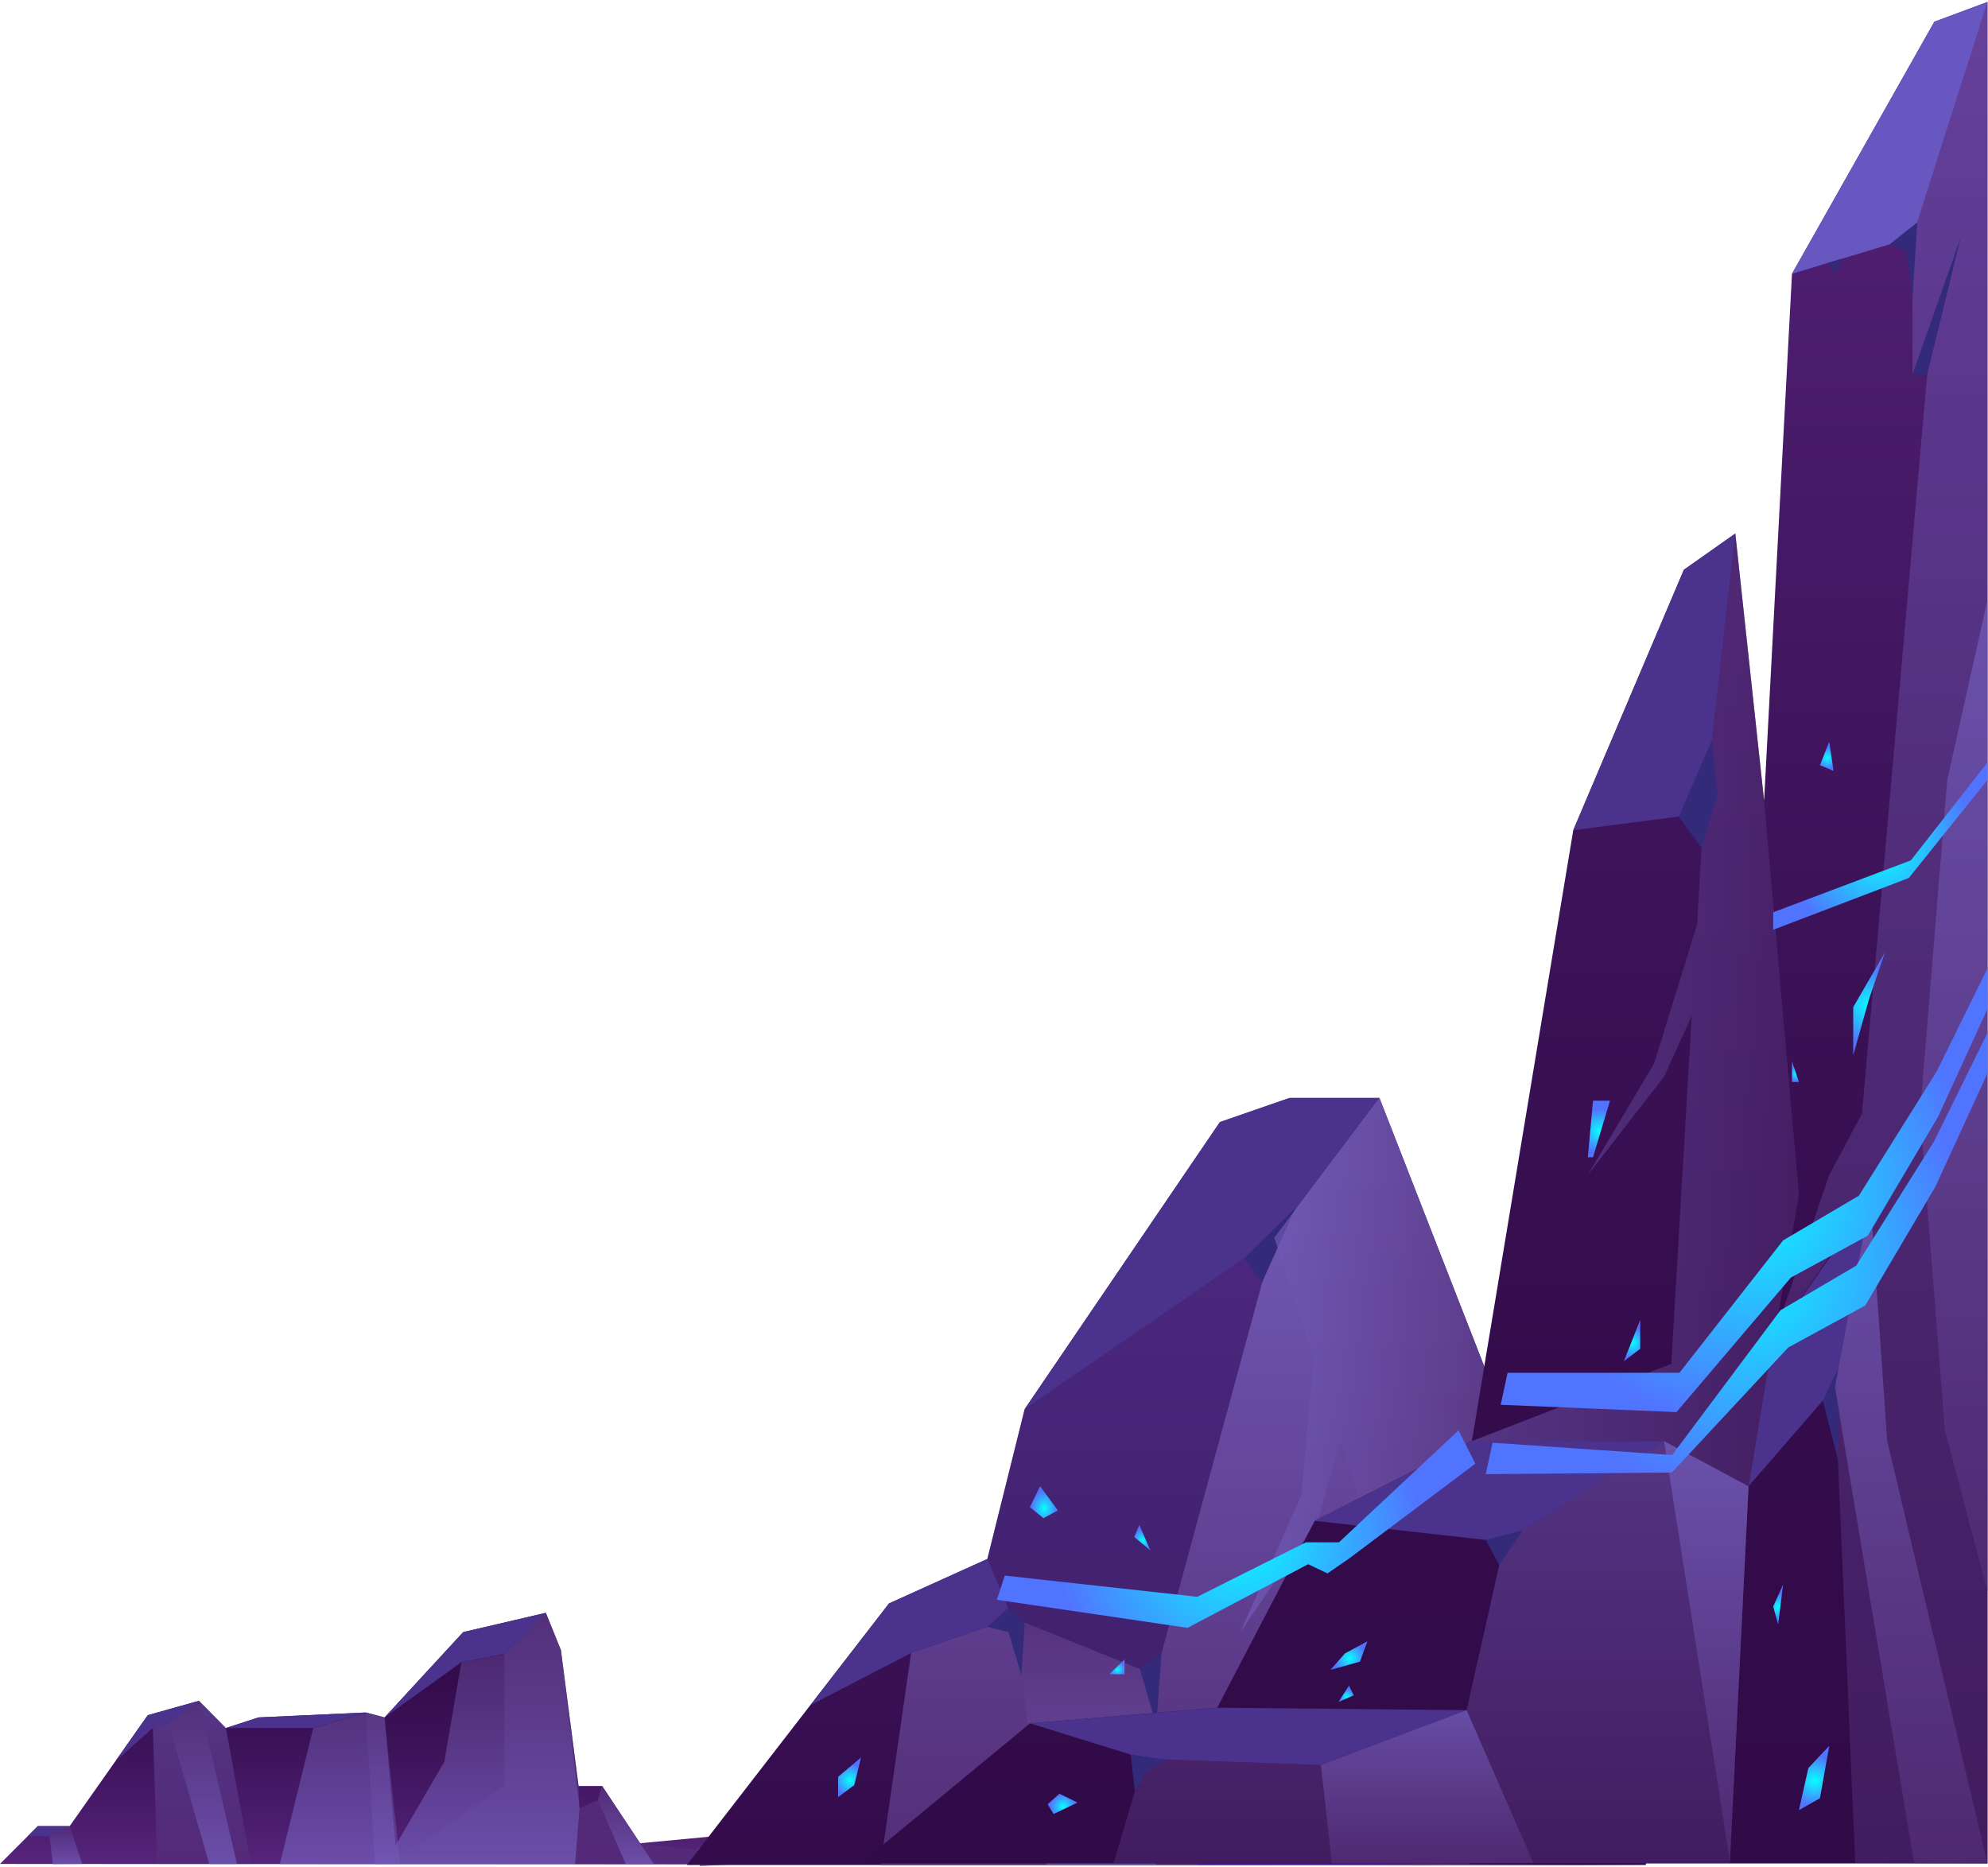
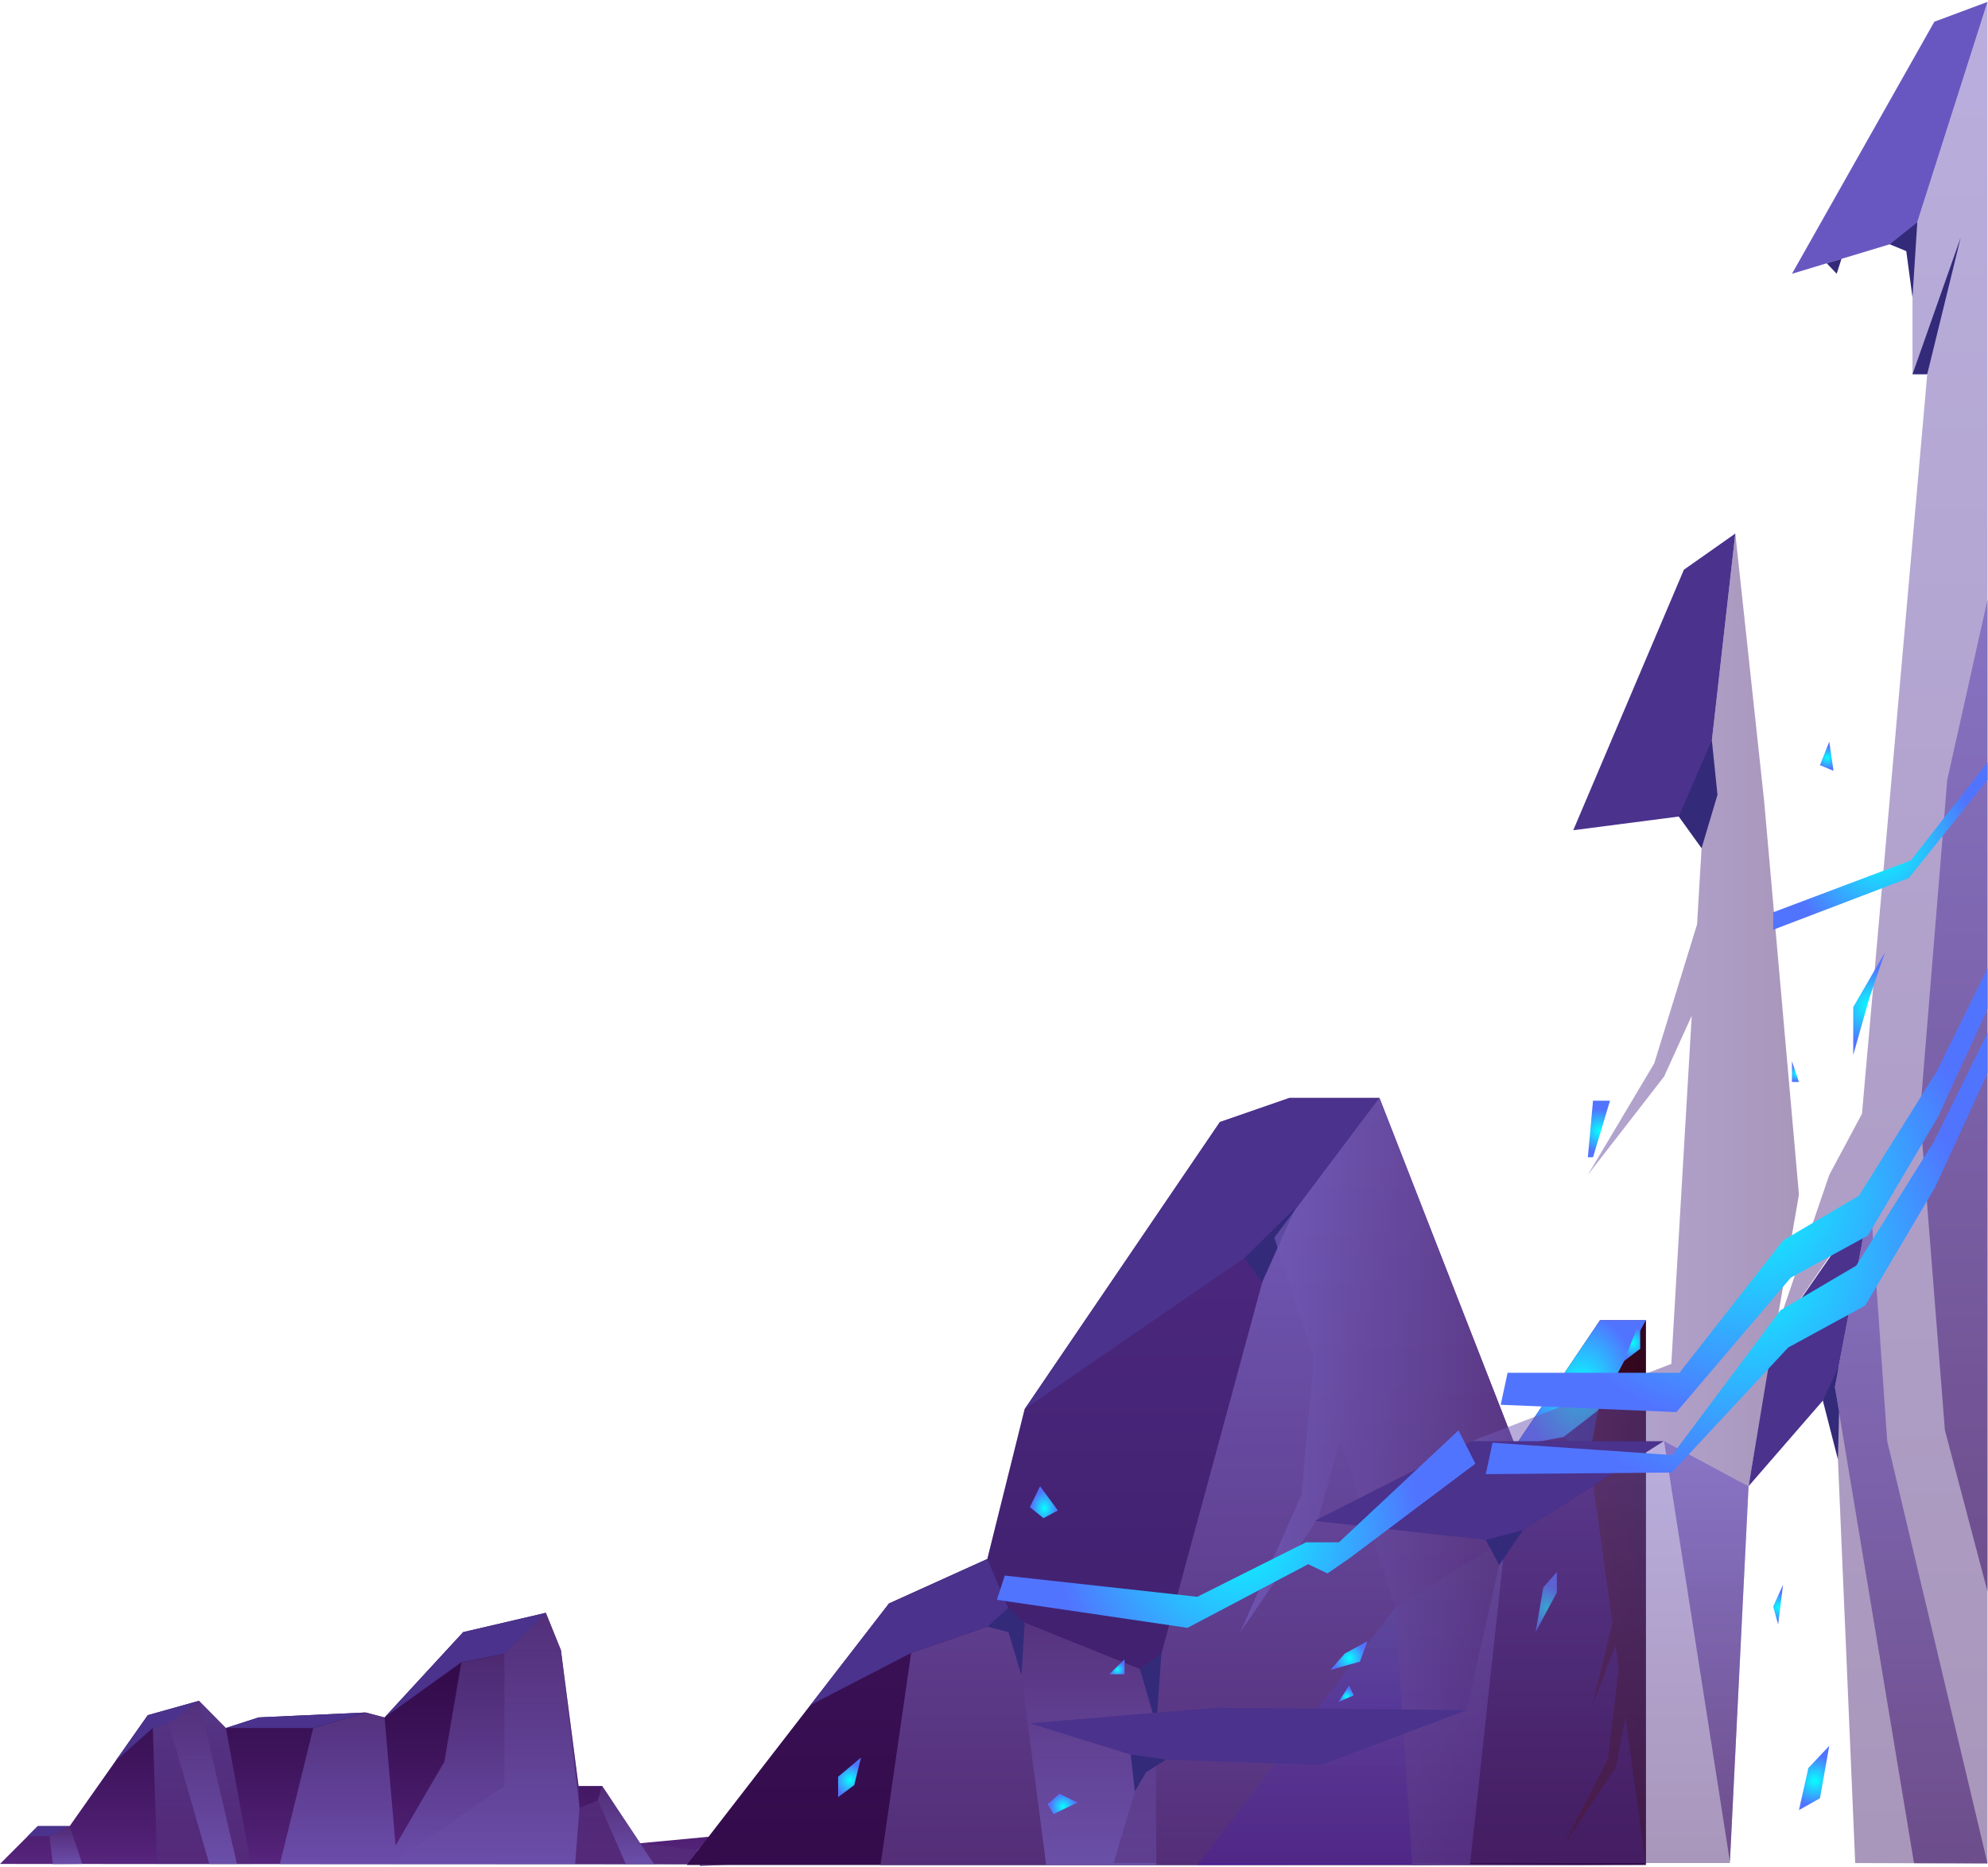
<svg xmlns="http://www.w3.org/2000/svg" width="574" height="539" fill="none">
  <path fill="url(#a)" fill-rule="evenodd" d="M212.007 538.319h-13.492l-16.647-.016h-1.156l-14.628-.013-44.943-.016h-12.855l-27.487-.013-57.958-.029h-7.587l-15.264-.017 8.006-8.008 2.915-2.912h9.203l13.203-18.748 9.35-13.284 14.787-4.152 7.762 7.853 9.45-3.055 30.964-1.425 5.412 1.425 22.692-24.627 23.864-5.574 4.36 10.791v.045l5.09 39.164h6.798l10.979 16.528 21.511-2.029.13.185z" clip-rule="evenodd" />
  <path fill="#4A328D" fill-rule="evenodd" d="m157.598 465.708-11.96 11.872-12.45 2.422-22.146 15.907 22.692-24.627zm-51.968 28.776-15.193 4.48h-25.22l9.45-3.055zm-48.176-3.373-7.515 5.95-1.286.419-4.529 1.484-10.807 9.583 9.35-13.284zm-37.34 36.184-5.814 2.912H7.996l2.915-2.912z" clip-rule="evenodd" />
  <path fill="url(#b)" fill-rule="evenodd" d="m23.75 538.215-.909.017-7.574.087-.012-.087-.955-8.025 5.814-2.912z" clip-rule="evenodd" opacity=".7" style="mix-blend-mode:multiply" />
  <path fill="url(#c)" fill-rule="evenodd" d="M212.007 538.319h-45.923v-.029l-.013-.013v-.058h-53.5l2.756-1.873 30.315-20.634v-38.129l11.959-11.875 4.357 10.794v.042l5.093 39.168.273 6.369a246 246 0 0 1 5.311-2.233l1.211-4.136 10.979 16.527 16.362 1.961 5.152-3.993.13.188 5.541 7.924z" clip-rule="evenodd" opacity=".5" style="mix-blend-mode:multiply" />
  <path fill="url(#d)" fill-rule="evenodd" d="m188.805 538.215-6.937.088-1.156.016v-.016l-8.08-18.459 1.214-4.136 10.979 16.528z" clip-rule="evenodd" opacity=".7" style="mix-blend-mode:multiply" />
  <path fill="url(#e)" fill-rule="evenodd" d="M72.43 538.215H45.393l-1.27-39.251 4.529-1.484 1.286-.419 7.515-5.95 7.762 7.853z" clip-rule="evenodd" opacity=".5" style="mix-blend-mode:multiply" />
-   <path fill="url(#f)" fill-rule="evenodd" d="m115.528 538.215-3.824.059h-.318l-3.1.045v-.045l-2.656-43.732v-.058l5.412 1.425v.058l3.808 35.808.474 4.567z" clip-rule="evenodd" opacity=".5" style="mix-blend-mode:multiply" />
  <path fill="url(#g)" fill-rule="evenodd" d="m57.457 491.107-8.81 6.376 11.78 40.742h8.003z" clip-rule="evenodd" opacity=".7" style="mix-blend-mode:multiply" />
  <path fill="url(#h)" fill-rule="evenodd" d="m212.007 538.319-4.285.231-5.613.302-.059-.302-.042-.231-.578-2.899-.243-1.224 5.149-3.989.13.185z" clip-rule="evenodd" opacity=".7" style="mix-blend-mode:multiply" />
  <path fill="url(#i)" fill-rule="evenodd" d="M167.324 522.078v.042l-1.256 16.095v.059h-85.27v-.013l9.64-39.252 15.192-4.467 5.412 1.425 3.172 36.889.636-1.081 13.459-23.085 4.88-28.646 12.449-2.422 11.96-11.872 4.36 10.794z" clip-rule="evenodd" opacity=".7" style="mix-blend-mode:multiply" />
  <path fill="url(#j)" fill-rule="evenodd" d="M475.216 381.208v157.309H198.285l.23-.298 2.916-3.76 5.035-6.531 27.5-35.564h.016l22.695-29.357 28.406-12.853 2.756-11.096 2.266-9.073 5.756-23.124 56.357-82.864h.013l20.085-6.96h25.971l22.825 58.503 4.876 12.479 2.568 6.567v.02l6.824 17.491 1.571 4.026.536 1.383.938-1.383 4.759-7.055 11.746-17.4 5.96-8.83 1.094-1.63z" clip-rule="evenodd" />
  <path fill="#4A328D" fill-rule="evenodd" d="m398.287 317.037-24.744 32.873-5.613 7.444-8.629 5.931-63.424 43.595 56.354-82.883 20.085-6.96z" clip-rule="evenodd" />
  <path fill="url(#k)" fill-rule="evenodd" d="m475.216 381.211-17.238 32.529-20.491 3.766 24.5-36.295z" clip-rule="evenodd" />
  <path fill="#4A328D" fill-rule="evenodd" d="m292.459 467.198-7.36 2.526-22.033 7.577-29.084 15.063 22.695-29.357 28.406-12.853h.016l6.087 14.086z" clip-rule="evenodd" />
  <path fill="url(#l)" fill-rule="evenodd" d="M475.216 538.517h-220.98l.058-.448.809-5.518 7.963-55.25 22.033-7.577 7.36-2.526.243.094 2.886 1.159 33.574 13.489 4.457 1.798 1.718-6.324 7.561-27.86 3.23-11.898 18.296-67.411.013-.036 3.493-12.855 5.613-7.444 24.744-32.873 22.825 58.503 4.876 12.479 2.568 6.587 6.824 17.491 1.571 4.026.536 1.383-2.769 25.669-.159 1.386-.059.617-.561 5.162v.019l-5.844 54.072-3.623 33.525v.039l-.013.074-.016.169z" clip-rule="evenodd" style="mix-blend-mode:multiply" />
  <path fill="url(#m)" fill-rule="evenodd" d="M333.866 537.956v.561h-31.801l-.056-.448-5.21-39.962-1.889-14.388v-.039l-2.107-16.164 3.074 1.217 33.256 13.226 4.486 1.779.046 10.849.013 2.977.042 10.123.016.318v1.944z" clip-rule="evenodd" opacity=".7" style="mix-blend-mode:multiply" />
  <path fill="#4A328D" fill-rule="evenodd" d="m285.096 450.148 7.707 17.365 40.816 16.219 34.308-126.381-72.053 49.52z" clip-rule="evenodd" opacity=".5" />
  <path fill="url(#n)" fill-rule="evenodd" d="m424.443 538.235 10.119-93.671-31.685 19.683-57.168 74.267z" clip-rule="evenodd" opacity=".5" style="mix-blend-mode:soft-light" />
  <path fill="#332A7A" fill-rule="evenodd" d="m291.186 464.247-6.09 5.486 6.09 1.526 3.73 12.466.958-14.992zm82.864-115.473-14.749 14.504 5.123 6.977z" clip-rule="evenodd" />
  <path fill="url(#o)" fill-rule="evenodd" d="m449.508 453.936-3.918 4.448-2.208 12.875 6.126-11.398z" clip-rule="evenodd" />
  <path fill="url(#p)" fill-rule="evenodd" d="m300.302 429.154-2.941 6.038 3.921 3.175 4.165-2.224z" clip-rule="evenodd" />
  <path fill="#332A7A" fill-rule="evenodd" d="m335.337 477.408-6.201 4.545 4.727 16.251z" clip-rule="evenodd" />
  <path fill="url(#q)" fill-rule="evenodd" d="m437.487 417.506-2.769 25.669-.159 1.386-.059.617-.561 5.162v.019l-5.844 54.072-3.623 33.525v.039l-.013.074-.016.169-11.353.279-5.311.133-.013-.133-.029-.448v-.113l-2.467-37.288-.461-7.035-1.935-29.393-7.632-23.347-2.714-8.288-2.958-9.055-2.262-6.905-.247-.749-.461 1.61-3.305 11.654h-.013l-2.613 9.207-.26.393-.318.448-2.12 3.087-19.851 28.964 17.644-39.57.448-4.941.85-9.242 2.308-25.163-10.489-32.051-.951-2.938 5.613-7.444 24.744-32.873 22.825 58.503 4.876 12.479 2.568 6.587 6.824 17.491 1.571 4.026z" clip-rule="evenodd" opacity=".7" style="mix-blend-mode:multiply" />
  <path fill="url(#r)" fill-rule="evenodd" d="M475.216 381.208v157.309l-.071-.561-5.831-42.151-2.727 14.368-15.147 22.751 12.768-24.884 3.175-26.23-.939-6.792-6.651 17.362 5.755-23.835-5.466-39.534-1.169-8.473-.607-4.415-.331-2.377 3.447-6.512 3.493-6.587 4.847-9.148 3.983-7.522z" clip-rule="evenodd" opacity=".7" />
  <path fill="#332A7A" fill-rule="evenodd" d="m451.443 414.941 7.47 5.6 2.509-13.313z" clip-rule="evenodd" />
-   <path fill="url(#s)" fill-rule="evenodd" d="M573.86.565v537.504H248.409l6.694-5.518 41.696-34.444.565-.487h.013l35.463-2.958.825-.074.461-.036 17.326-1.441 26.519-50.816 1.646-3.142.792-.393 12.119-6.155 32.434-16.482h.017l3.577-21.517v-.02l.432-2.639 1.964-11.784 2.35-14.219 1.99-11.996 18.959-114.22 31.931-75.192 14.859-10.476 8.311 77.156 2.639-49.897v-.019l5.412-102.248 41.105-72.78z" clip-rule="evenodd" />
  <path fill="#6957C1" fill-rule="evenodd" d="M573.86.549v.016l-20.286 63.651-1.386 4.34-6.564 1.984-13.937 4.208-4.256 1.272-10.028 3.032 41.105-72.78z" clip-rule="evenodd" />
  <path fill="#4A328D" fill-rule="evenodd" d="m501.041 154.06-6.765 59.736v.02l-2.383 21.03-7.184.934-30.458 3.948 31.931-75.192v-.02zm-76.075 262.056h55.509l-46.108 29.133-54.753-6.1zm-73.521 76.988 72.018.708-42.073 15.845-50.933-1.776-33.09-10.265z" clip-rule="evenodd" />
  <path fill="url(#t)" fill-rule="evenodd" d="M573.86.565v537.504l-21.208-.055-16.995-.055-2.714-63.668-.766-17.585v-.02l-1.5-35.249v-.039l-.896-20.955.159-.88c.159-.899.432-2.47.809-4.509 2.35-13.06 8.239-45.576 9.248-48.683l.03-.113a.1.1 0 0 1 .013-.039c.909-2.247-21.585 30.834-26.939 38.709l-.792 1.143-.013.039-.302.432.461-1.347.013-.039 15.713-45.914 2.714-5.09h.013l6.71-12.573 1.211-13.752.461-5.295.013-.019 2.194-24.845v-.019l9.639-109.208.578-6.587 4.746-53.769.013-.095.188-2.207-4.457 2.302V68.55l1.386-4.34v-.02L573.86.558z" clip-rule="evenodd" opacity=".5" style="mix-blend-mode:multiply" />
  <path fill="#4A328D" fill-rule="evenodd" d="m540.033 346.222-10.255 54.218-24.913 28.707 7.113-42.579z" clip-rule="evenodd" />
  <path fill="url(#u)" fill-rule="evenodd" d="m434.367 445.249-10.904 48.563-42.073 15.845-50.933-1.776-8.914 30.075h177.92l5.402-108.809-24.39-13.031z" clip-rule="evenodd" opacity=".5" style="mix-blend-mode:multiply" />
  <path fill="url(#v)" fill-rule="evenodd" d="m540.033 346.222 4.866 69.894 28.958 121.947-21.212-.059-22.867-137.564z" clip-rule="evenodd" opacity=".7" style="mix-blend-mode:multiply" />
  <path fill="#332A7A" fill-rule="evenodd" d="m552.194 108.085 13.93-39.528-9.677 39.528z" clip-rule="evenodd" />
  <path fill="url(#w)" fill-rule="evenodd" d="m504.865 429.147-24.39-13.031 19.008 121.457z" clip-rule="evenodd" opacity=".7" style="mix-blend-mode:multiply" />
  <path fill="url(#x)" fill-rule="evenodd" d="M573.86 173.161v286.385l-12.307-46.605-7.187-91.359 2.743-33.639 1.789-22.02.013-.019.636-7.86 1.876-22.936v-.019l.793-9.804 11.209-50.199z" clip-rule="evenodd" opacity=".7" style="mix-blend-mode:multiply" />
-   <path fill="url(#y)" fill-rule="evenodd" d="m423.463 493.812 19.277 44.144-58.192.107-3.158-28.406z" clip-rule="evenodd" opacity=".7" style="mix-blend-mode:multiply" />
  <path fill="url(#z)" fill-rule="evenodd" d="m519.409 344.949-6.941 40.207-.013.039-.146.879-.013.036-7.431 43.034-24.383-13.021h-55.503l10.401-4.026 7.804-3.029 21.732-8.421 10.3-3.983 7.344-2.844.142-2.47.419-7.11.909-15.547.867-14.745 3.564-60.655-7.979 17.55-22.017 28.402 19.173-32.2 12.365-40.151 1.299-21.965.591-10.083 2.383-21.03v-.02l6.765-59.736 8.311 77.156 6.405 72.404 1.298 14.67.825 9.317 1.312 14.836z" clip-rule="evenodd" opacity=".5" style="mix-blend-mode:multiply" />
  <path fill="#332A7A" fill-rule="evenodd" d="m484.712 235.777 6.587 9.149 4.59-15.411-1.617-15.722zm-55.724 208.872 10.739-2.786-6.85 10.025zm-102.514 61.999 10.178 1.451-5.772 3.665-3.201 5.496zM527.437 76.02l4.253-1.282-1.377 4.308zm26.15-11.833-7.96 6.35 4.775 1.977 1.792 13.346zM530.83 394.875l-4.516 9.554 4.36 17.002.325-13.775-1.221-7.216z" clip-rule="evenodd" />
  <path fill="url(#A)" d="M573.86 279.603v11.729l-14.313 31.198-20.241 34.252-.016.013-22.235 12.135-33.009 38.82h-.016l-50.728-2.12 1.99-9.235h49.618l29.938-38.23.909-.532 20.952-12.365 4.788-7.623v-.013l17.66-28.201 2.266-4.568v-.013z" />
  <path fill="url(#B)" d="M573.86 298.263v11.6l-15.063 32.84-1.688 2.853-18.569 31.428-7.633 4.166h-.013l-11.703 6.382-2.886 1.571-33.587 36.097h-.016l-7.486.058-5.454.058-14.833.13-25.941.215 1.964-9.077 29.938 2.061 12.855.877 1.471.1 7.59.52.315-.416 30.964-41.388 3.795-2.233 18.076-10.648 2.873-4.581 19.578-31.272.491-1.007.013-.016z" />
  <path fill="url(#C)" d="m551.714 248.448 22.146-28.299v5.058l-22.724 28.315-.016.013-39.129 14.93v-5.045z" />
  <path fill="url(#D)" fill-rule="evenodd" d="M459.955 317.829h4.902l-4.902 16.333h-1.493z" clip-rule="evenodd" />
  <path fill="url(#E)" fill-rule="evenodd" d="m473.577 381.143-4.72 11.908 4.72-3.587z" clip-rule="evenodd" />
  <path fill="url(#F)" fill-rule="evenodd" d="m528.168 214.163-2.691 6.785 3.918 1.633z" clip-rule="evenodd" />
  <path fill="url(#G)" fill-rule="evenodd" d="m544.237 275.019-9.148 15.784v13.859l4.574-16.216z" clip-rule="evenodd" />
  <path fill="url(#H)" fill-rule="evenodd" d="M517.399 306.431v5.993h2.01z" clip-rule="evenodd" />
  <path fill="url(#I)" fill-rule="evenodd" d="m388.301 477.453-4.133 4.714 8.493-2.357 2.152-5.892z" clip-rule="evenodd" />
  <path fill="url(#J)" fill-rule="evenodd" d="m389.493 486.735-3.039 4.713 4.441-1.912z" clip-rule="evenodd" />
  <path fill="url(#K)" fill-rule="evenodd" d="m305.882 517.942-3.382 3.025 1.691 2.838 6.931-3.311z" clip-rule="evenodd" />
  <path fill="url(#L)" fill-rule="evenodd" d="m514.838 457.556-2.86 6.347 1.429 5.175z" clip-rule="evenodd" />
  <path fill="url(#M)" fill-rule="evenodd" d="m528.168 504.116-6.035 6.405-2.724 12.157 6.068-3.425z" clip-rule="evenodd" />
-   <path fill="url(#N)" fill-rule="evenodd" d="m328.967 440.37-1.47 3.425 4.655 3.889z" clip-rule="evenodd" />
  <path fill="url(#O)" fill-rule="evenodd" d="M324.695 479.154v4.298h-4.412z" clip-rule="evenodd" />
  <path fill="url(#P)" fill-rule="evenodd" d="m248.607 507.498-6.616 5.545v5.873l4.655-3.458z" clip-rule="evenodd" />
  <path fill="url(#Q)" fill-rule="evenodd" d="m425.988 422.635-36.418 27.364-6.275 4.324h-.013l-5.57-2.653-1.5.793-33.314 17.566-.017.016-55.026-8.1h-.016l2.266-6.989h.016l9.145 1.009 2.915.319 43.531 4.798.416-.218 30.934-15.517h9.538l.708-.666 33.804-31.659z" clip-rule="evenodd" />
  <defs>
    <linearGradient id="a" x1="105.997" x2="105.997" y1="465.708" y2="538.319" gradientUnits="userSpaceOnUse">
      <stop stop-color="#310A48" />
      <stop offset=".26" stop-color="#340C4C" />
      <stop offset=".55" stop-color="#3D135A" />
      <stop offset=".86" stop-color="#4D1E70" />
      <stop offset="1" stop-color="#57257D" />
    </linearGradient>
    <linearGradient id="b" x1="19.027" x2="19.027" y1="538.319" y2="527.295" gradientUnits="userSpaceOnUse">
      <stop stop-color="#745EBD" />
      <stop offset="1" stop-color="#542E77" />
    </linearGradient>
    <linearGradient id="c" x1="162.289" x2="162.289" y1="465.708" y2="538.319" gradientUnits="userSpaceOnUse">
      <stop stop-color="#745EBD" />
      <stop offset="1" stop-color="#542E77" />
    </linearGradient>
    <linearGradient id="d" x1="180.719" x2="180.719" y1="538.319" y2="515.708" gradientUnits="userSpaceOnUse">
      <stop stop-color="#745EBD" />
      <stop offset="1" stop-color="#542E77" />
    </linearGradient>
    <linearGradient id="e" x1="58.279" x2="58.279" y1="491.111" y2="538.215" gradientUnits="userSpaceOnUse">
      <stop stop-color="#745EBD" />
      <stop offset="1" stop-color="#542E77" />
    </linearGradient>
    <linearGradient id="f" x1="110.578" x2="110.578" y1="538.319" y2="494.484" gradientUnits="userSpaceOnUse">
      <stop stop-color="#745EBD" />
      <stop offset="1" stop-color="#542E77" />
    </linearGradient>
    <linearGradient id="g" x1="58.538" x2="58.538" y1="538.225" y2="491.107" gradientUnits="userSpaceOnUse">
      <stop stop-color="#745EBD" />
      <stop offset="1" stop-color="#542E77" />
    </linearGradient>
    <linearGradient id="h" x1="206.595" x2="206.595" y1="530.207" y2="538.852" gradientUnits="userSpaceOnUse">
      <stop stop-color="#745EBD" />
      <stop offset="1" stop-color="#542E77" />
    </linearGradient>
    <linearGradient id="i" x1="124.063" x2="124.063" y1="538.274" y2="465.75" gradientUnits="userSpaceOnUse">
      <stop stop-color="#745EBD" />
      <stop offset="1" stop-color="#542E77" />
    </linearGradient>
    <linearGradient id="j" x1="336.752" x2="336.752" y1="606.165" y2="313.352" gradientUnits="userSpaceOnUse">
      <stop stop-color="#310A48" />
      <stop offset=".26" stop-color="#340C4C" />
      <stop offset=".55" stop-color="#3D135A" />
      <stop offset=".86" stop-color="#4D1E70" />
      <stop offset="1" stop-color="#57257D" />
    </linearGradient>
    <linearGradient id="l" x1="364.726" x2="364.726" y1="317.037" y2="538.517" gradientUnits="userSpaceOnUse">
      <stop stop-color="#745EBD" />
      <stop offset="1" stop-color="#542E77" />
    </linearGradient>
    <linearGradient id="m" x1="313.333" x2="313.333" y1="538.517" y2="467.516" gradientUnits="userSpaceOnUse">
      <stop stop-color="#745EBD" />
      <stop offset="1" stop-color="#542E77" />
    </linearGradient>
    <linearGradient id="n" x1="390.135" x2="390.135" y1="538.514" y2="444.564" gradientUnits="userSpaceOnUse">
      <stop stop-color="#4513B5" />
      <stop offset="1" stop-color="#6561A5" />
    </linearGradient>
    <linearGradient id="q" x1="358.12" x2="437.487" y1="427.842" y2="427.842" gradientUnits="userSpaceOnUse">
      <stop stop-color="#745EBD" />
      <stop offset="1" stop-color="#542E77" />
    </linearGradient>
    <linearGradient id="r" x1="451.44" x2="475.216" y1="459.864" y2="459.864" gradientUnits="userSpaceOnUse">
      <stop stop-color="#450000" />
      <stop offset="1" stop-color="#270000" />
    </linearGradient>
    <linearGradient id="s" x1="411.133" x2="411.133" y1="538.069" y2=".565" gradientUnits="userSpaceOnUse">
      <stop stop-color="#310A48" />
      <stop offset=".26" stop-color="#340C4C" />
      <stop offset=".55" stop-color="#3D135A" />
      <stop offset=".86" stop-color="#4D1E70" />
      <stop offset="1" stop-color="#57257D" />
    </linearGradient>
    <linearGradient id="t" x1="542.926" x2="542.926" y1=".565" y2="538.069" gradientUnits="userSpaceOnUse">
      <stop stop-color="#745EBD" />
      <stop offset="1" stop-color="#542E77" />
    </linearGradient>
    <linearGradient id="u" x1="413.204" x2="413.204" y1="416.116" y2="537.956" gradientUnits="userSpaceOnUse">
      <stop stop-color="#745EBD" />
      <stop offset="1" stop-color="#542E77" />
    </linearGradient>
    <linearGradient id="v" x1="551.817" x2="551.817" y1="346.222" y2="538.063" gradientUnits="userSpaceOnUse">
      <stop stop-color="#745EBD" />
      <stop offset="1" stop-color="#542E77" />
    </linearGradient>
    <linearGradient id="w" x1="492.669" x2="492.669" y1="416.116" y2="537.573" gradientUnits="userSpaceOnUse">
      <stop stop-color="#745EBD" />
      <stop offset="1" stop-color="#542E77" />
    </linearGradient>
    <linearGradient id="x" x1="564.115" x2="564.115" y1="173.161" y2="459.546" gradientUnits="userSpaceOnUse">
      <stop stop-color="#745EBD" />
      <stop offset="1" stop-color="#542E77" />
    </linearGradient>
    <linearGradient id="y" x1="412.065" x2="412.065" y1="493.812" y2="538.063" gradientUnits="userSpaceOnUse">
      <stop stop-color="#745EBD" />
      <stop offset="1" stop-color="#542E77" />
    </linearGradient>
    <linearGradient id="z" x1="424.979" x2="519.409" y1="291.602" y2="291.602" gradientUnits="userSpaceOnUse">
      <stop stop-color="#745EBD" />
      <stop offset="1" stop-color="#542E77" />
    </linearGradient>
    <radialGradient id="k" cx="0" cy="0" r="1" gradientTransform="matrix(16.612 0 0 21.595 456.514 401.003)" gradientUnits="userSpaceOnUse">
      <stop stop-color="#07FFFF" />
      <stop offset="1" stop-color="#5174FF" />
    </radialGradient>
    <radialGradient id="o" cx="0" cy="0" r="1" gradientTransform="matrix(5.197 0 0 6.757 446.606 464.409)" gradientUnits="userSpaceOnUse">
      <stop stop-color="#07FFFF" />
      <stop offset="1" stop-color="#5174FF" />
    </radialGradient>
    <radialGradient id="p" cx="0" cy="0" r="1" gradientTransform="matrix(3.805 0 0 4.946 301.552 435.5)" gradientUnits="userSpaceOnUse">
      <stop stop-color="#07FFFF" />
      <stop offset="1" stop-color="#5174FF" />
    </radialGradient>
    <radialGradient id="A" cx="0" cy="0" r="1" gradientTransform="translate(503.748 344.268)scale(67.291)" gradientUnits="userSpaceOnUse">
      <stop stop-color="#07FFFF" />
      <stop offset="1" stop-color="#5174FF" />
    </radialGradient>
    <radialGradient id="B" cx="0" cy="0" r="1" gradientTransform="translate(501.59 362.577)scale(68.248)" gradientUnits="userSpaceOnUse">
      <stop stop-color="#07FFFF" />
      <stop offset="1" stop-color="#5174FF" />
    </radialGradient>
    <radialGradient id="C" cx="0" cy="0" r="1" gradientTransform="translate(543.098 244.766)scale(27.77)" gradientUnits="userSpaceOnUse">
      <stop stop-color="#07FFFF" />
      <stop offset="1" stop-color="#5174FF" />
    </radialGradient>
    <radialGradient id="D" cx="0" cy="0" r="1" gradientTransform="matrix(6.21 0 0 6.21 461.822 326.562)" gradientUnits="userSpaceOnUse">
      <stop stop-color="#07FFFF" />
      <stop offset="1" stop-color="#5174FF" />
    </radialGradient>
    <radialGradient id="E" cx="0" cy="0" r="1" gradientTransform="matrix(4.535 0 0 4.535 471.379 387.746)" gradientUnits="userSpaceOnUse">
      <stop stop-color="#07FFFF" />
      <stop offset="1" stop-color="#5174FF" />
    </radialGradient>
    <radialGradient id="F" cx="0" cy="0" r="1" gradientTransform="matrix(3.285 0 0 3.285 527.606 218.799)" gradientUnits="userSpaceOnUse">
      <stop stop-color="#07FFFF" />
      <stop offset="1" stop-color="#5174FF" />
    </radialGradient>
    <radialGradient id="G" cx="0" cy="0" r="1" gradientTransform="matrix(10.979 0 0 10.979 539.835 290.362)" gradientUnits="userSpaceOnUse">
      <stop stop-color="#07FFFF" />
      <stop offset="1" stop-color="#5174FF" />
    </radialGradient>
    <radialGradient id="H" cx="0" cy="0" r="1" gradientTransform="matrix(2.237 0 0 2.237 518.571 309.973)" gradientUnits="userSpaceOnUse">
      <stop stop-color="#07FFFF" />
      <stop offset="1" stop-color="#5174FF" />
    </radialGradient>
    <radialGradient id="I" cx="0" cy="0" r="1" gradientTransform="matrix(4.762 0 0 4.762 389.645 478.807)" gradientUnits="userSpaceOnUse">
      <stop stop-color="#07FFFF" />
      <stop offset="1" stop-color="#5174FF" />
    </radialGradient>
    <radialGradient id="J" cx="0" cy="0" r="1" gradientTransform="matrix(2.292 0 0 2.292 388.83 489.871)" gradientUnits="userSpaceOnUse">
      <stop stop-color="#07FFFF" />
      <stop offset="1" stop-color="#5174FF" />
    </radialGradient>
    <radialGradient id="K" cx="0" cy="0" r="1" gradientTransform="matrix(3.688 0 0 3.688 306.96 521.695)" gradientUnits="userSpaceOnUse">
      <stop stop-color="#07FFFF" />
      <stop offset="1" stop-color="#5174FF" />
    </radialGradient>
    <radialGradient id="L" cx="0" cy="0" r="1" gradientTransform="matrix(4.201 0 0 4.201 513.575 464.065)" gradientUnits="userSpaceOnUse">
      <stop stop-color="#07FFFF" />
      <stop offset="1" stop-color="#5174FF" />
    </radialGradient>
    <radialGradient id="M" cx="0" cy="0" r="1" gradientTransform="matrix(7.265 0 0 7.265 523.957 514.209)" gradientUnits="userSpaceOnUse">
      <stop stop-color="#07FFFF" />
      <stop offset="1" stop-color="#5174FF" />
    </radialGradient>
    <radialGradient id="N" cx="0" cy="0" r="1" gradientTransform="matrix(3.068 0 0 3.068 329.974 444.749)" gradientUnits="userSpaceOnUse">
      <stop stop-color="#07FFFF" />
      <stop offset="1" stop-color="#5174FF" />
    </radialGradient>
    <radialGradient id="O" cx="0" cy="0" r="1" gradientTransform="matrix(2.178 0 0 2.178 322.637 482.073)" gradientUnits="userSpaceOnUse">
      <stop stop-color="#07FFFF" />
      <stop offset="1" stop-color="#5174FF" />
    </radialGradient>
    <radialGradient id="P" cx="0" cy="0" r="1" gradientTransform="matrix(4.671 0 0 4.672 245.438 514.02)" gradientUnits="userSpaceOnUse">
      <stop stop-color="#07FFFF" />
      <stop offset="1" stop-color="#5174FF" />
    </radialGradient>
    <radialGradient id="Q" cx="0" cy="0" r="1" gradientTransform="translate(357.065 442.253)scale(52.854)" gradientUnits="userSpaceOnUse">
      <stop stop-color="#07FFFF" />
      <stop offset="1" stop-color="#5174FF" />
    </radialGradient>
  </defs>
</svg>